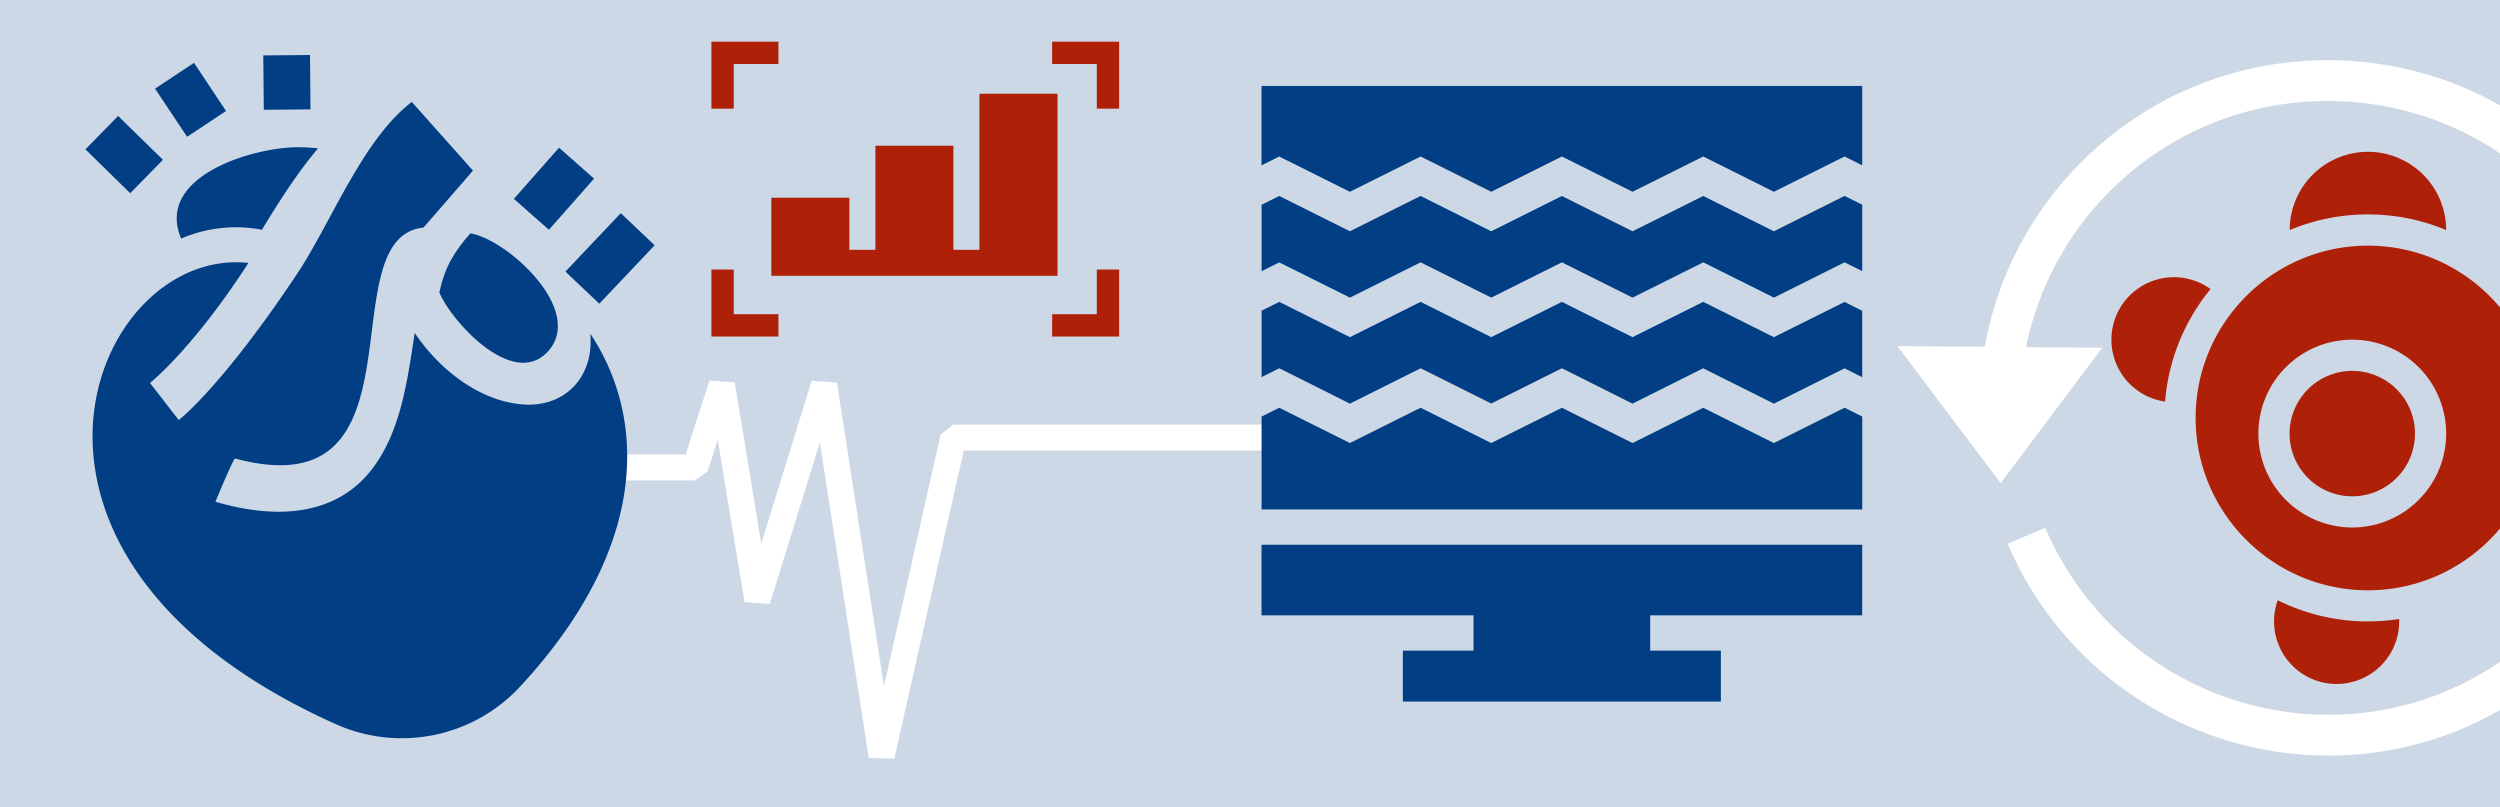
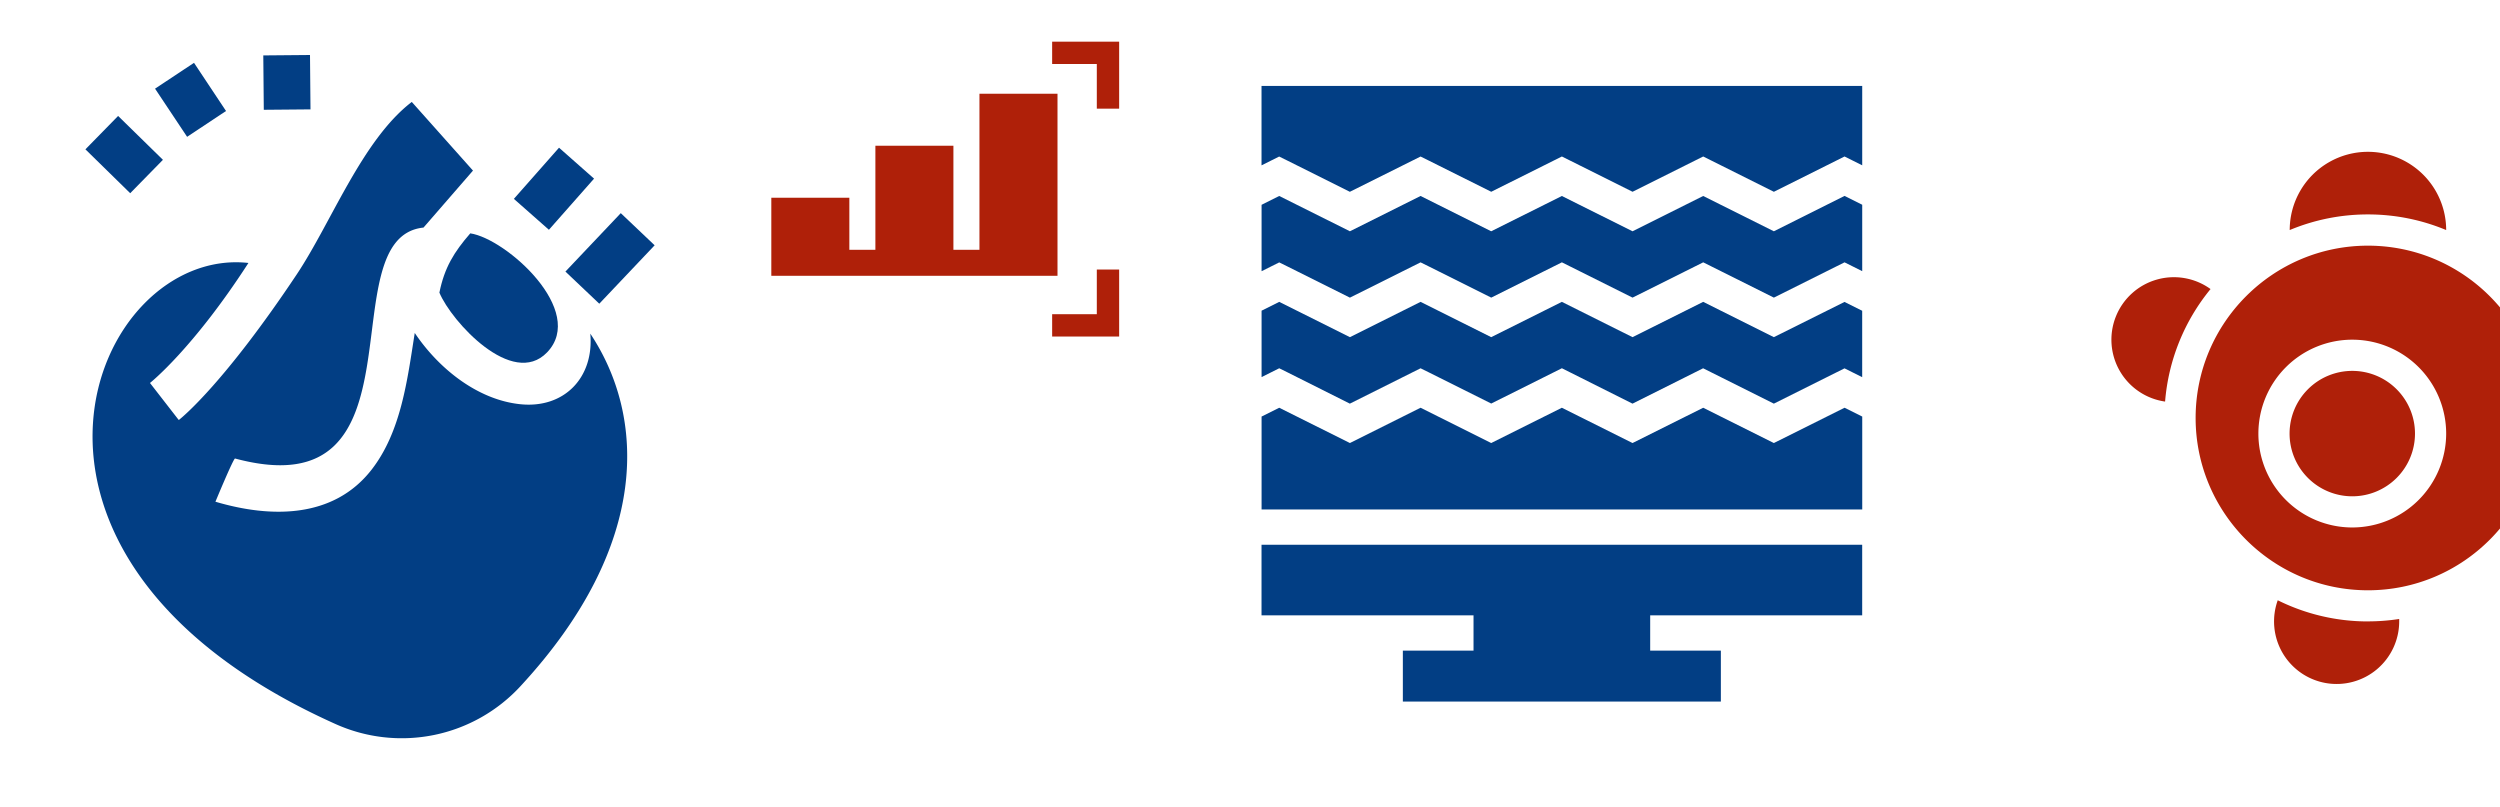
<svg xmlns="http://www.w3.org/2000/svg" viewBox="0 0 1920 620">
  <defs>
    <style>.cls-1{fill:#cdd8e6;}.cls-2{fill:none;stroke:#fff;stroke-linecap:square;stroke-miterlimit:1;stroke-width:20px;}.cls-3{fill:#fff;}.cls-4{fill:#af2009;}.cls-5{fill:#023e84;}</style>
  </defs>
  <g id="bg">
-     <rect class="cls-1" x="-112" y="-35" width="2088" height="689" />
-   </g>
+     </g>
  <g id="Ebene_1" data-name="Ebene 1">
    <polyline class="cls-2" points="470.72 358.99 533.89 358.99 554.37 295.38 581.69 460.87 632.9 295.38 677.06 580.51 732.15 336.07 982 336.07" />
    <path class="cls-3" d="M1541.94,417.61a266.18,266.18,0,0,0,56.83,84.17c100.51,100.82,269.3,108.33,377.27.36l.36-.36a268,268,0,0,0,73.72-141.1h66.73l-78.22-104.3-78.22,104.29h57.85a236.65,236.65,0,0,1-64,119l-.31.31c-95.63,95.63-244.59,88.35-333-.32a234.9,234.9,0,0,1-50.19-74.31Zm496.69-109.08" />
    <path class="cls-3" d="M2032.48,209.14c-13.77-32.44-32.61-61-56-84.82-98.85-100.8-269.94-107.37-377.67-.14l-.44.43a267.83,267.83,0,0,0-74.11,141.73l-67-.52,79.25,105.25,78-104-58.52-.46a236.47,236.47,0,0,1,64.45-119.85l.38-.38c95.28-94.84,246.5-88.6,333.26-.13,20.63,21,37.31,46.32,49.54,75.13ZM1536.51,319" />
    <path class="cls-4" d="M1818.58,164.68a155.54,155.54,0,0,1,60.08,12v0a60.08,60.08,0,0,0-120.16,0v0a155.5,155.5,0,0,1,60.08-12Zm0,0" />
    <path class="cls-4" d="M1697.7,222a48,48,0,1,0-34.91,86.41A155.67,155.67,0,0,1,1697.7,222Zm0,0" />
    <path class="cls-4" d="M1818.58,477.26A155.37,155.37,0,0,1,1749.31,461a48.05,48.05,0,1,0,93.27,16.27c0-.63,0-1.26,0-1.89a156.37,156.37,0,0,1-24,1.84Zm0,0" />
    <path class="cls-4" d="M1950.91,321c0-73-59.36-132.33-132.33-132.33S1686.24,248,1686.24,321s59.37,132.34,132.34,132.34S1950.91,393.94,1950.91,321ZM1806.55,405.1a72.11,72.11,0,1,1,72.11-72.1,72.18,72.18,0,0,1-72.11,72.1Zm0,0" />
    <path class="cls-4" d="M1854.71,333a48.16,48.16,0,1,1-48.16-48.16A48.16,48.16,0,0,1,1854.71,333Zm0,0" />
    <path class="cls-5" d="M119.08,68.09,149,48.25l24.58,37-29.88,19.83Zm0,0" />
    <path class="cls-5" d="M65.6,114.69,90.71,89.05l34.42,33.69L100,148.39Zm0,0" />
    <path class="cls-5" d="M202.21,42.56l35.87-.32L238.46,84l-35.87.32Zm0,0" />
-     <path class="cls-5" d="M228.53,113.07c-33.17,0-109.7,21.82-89.43,70.16a106.36,106.36,0,0,1,62.06-6.79c13.25-21.79,26.67-42.9,43.07-62.51a141.08,141.08,0,0,0-15.7-.86Zm0,0" />
    <path class="cls-5" d="M434.24,208.57l42.52-44.87,26,24.69-42.51,44.86Zm0,0" />
    <path class="cls-5" d="M394.66,152.73l34.67-39.29,26.9,23.75-34.67,39.28Zm0,0" />
    <path class="cls-5" d="M337.46,224.74c9.16,22.1,56,73.55,82.66,45.92,30.71-31.82-31.26-87.31-58.94-91.45-12.47,14.36-19.83,26.26-23.72,45.53Zm0,0" />
    <path class="cls-5" d="M453.35,256.22c3,33.8-20.09,57.64-53.64,54.23-33.25-3.39-63.15-27.82-81.18-54.75-5.64,35.56-10.36,75.82-33.25,105.13-29.43,37.68-77.65,37-119.83,24.49,0,0,13.84-33.4,15.07-33.19,151,40.51,70.75-169.68,144.73-177.35l38-43.76-47-52.73-.24.19c-37.86,29.17-61.5,92.26-88,132.08-55.33,83-87.42,109.42-90.54,111.89a.5.5,0,0,0-.29,0l-22-28.33c.37-.28,33.15-26.42,75.61-92.17C72,188.71-31.09,426.38,257.55,556a124,124,0,0,0,142.29-29.12C500.43,418,495.43,319.53,453.35,256.22Zm0,0" />
    <path class="cls-4" d="M592.37,151.88v59.94H812.16V72H752.22V191.84h-20V111.92H672.3v79.92h-20v-40Zm40,40" />
    <path class="cls-4" d="M808.05,32V49.15h34.3v34.3h17.16V32Zm0,0" />
-     <path class="cls-4" d="M546.37,32V83.45h17.16V49.15h34.3V32Zm51.46,0" />
    <path class="cls-4" d="M859.51,258.47V207H842.35v34.3h-34.3v17.15Zm-51.46,0" />
-     <path class="cls-4" d="M597.83,258.47V241.32h-34.3V207H546.37v51.45Zm0,0" />
    <path class="cls-5" d="M968.85,472.58h162.82v27.1h-54.28V538.8h244.23V499.68h-54.28v-27.1h162.82V418.37H968.85Zm0,0" />
    <path class="cls-5" d="M968.85,66v61l13.56-6.78,6.07,3h0l48.21,24.08L1091,120.21l6.07,3h0l48.2,24.07,54.26-27.1h0l54.27,27.1,54.27-27.1h0l54.27,27.11,54.27-27.11,13.57,6.78V66Zm0,0" />
-     <path class="cls-5" d="M1362.32,340.25l-54.27-27.1-54.27,27.1h0l-54.27-27.1-54.27,27.1h0L1091,313.15l-54.27,27.1-54.28-27.1-13.56,6.77v71.34h461.31V319.92l-13.57-6.77Zm0,0" />
+     <path class="cls-5" d="M1362.32,340.25l-54.27-27.1-54.27,27.1h0l-54.27-27.1-54.27,27.1L1091,313.15l-54.27,27.1-54.28-27.1-13.56,6.77v71.34h461.31V319.92l-13.57-6.77Zm0,0" />
    <path class="cls-5" d="M1362.32,177.62l-54.27-27.1-54.27,27.1h0l-54.27-27.1-54.27,27.1h0L1091,150.51l-54.27,27.11-54.28-27.11-13.56,6.78v51l13.56-6.77,6.07,3,48.21,24.07,54.27-27.1,6.07,3h0l48.2,24.08,54.26-27.1h0l54.27,27.1,54.27-27.1h0l54.27,27.1,54.27-27.1,13.57,6.77v-51l-13.57-6.78Zm0,0" />
    <path class="cls-5" d="M1362.32,258.94l-54.27-27.11-54.27,27.11h0l-54.27-27.11-54.27,27.11h0L1091,231.83l-54.27,27.11h0l-54.28-27.11-13.56,6.78v51l13.56-6.78,6.07,3L1036.69,310,1091,282.84l6.07,3h0l48.2,24.08,54.26-27.11h0L1253.77,310,1308,282.84h0L1362.32,310l54.27-27.11,13.57,6.78v-51l-13.57-6.78Zm0,0" />
  </g>
</svg>